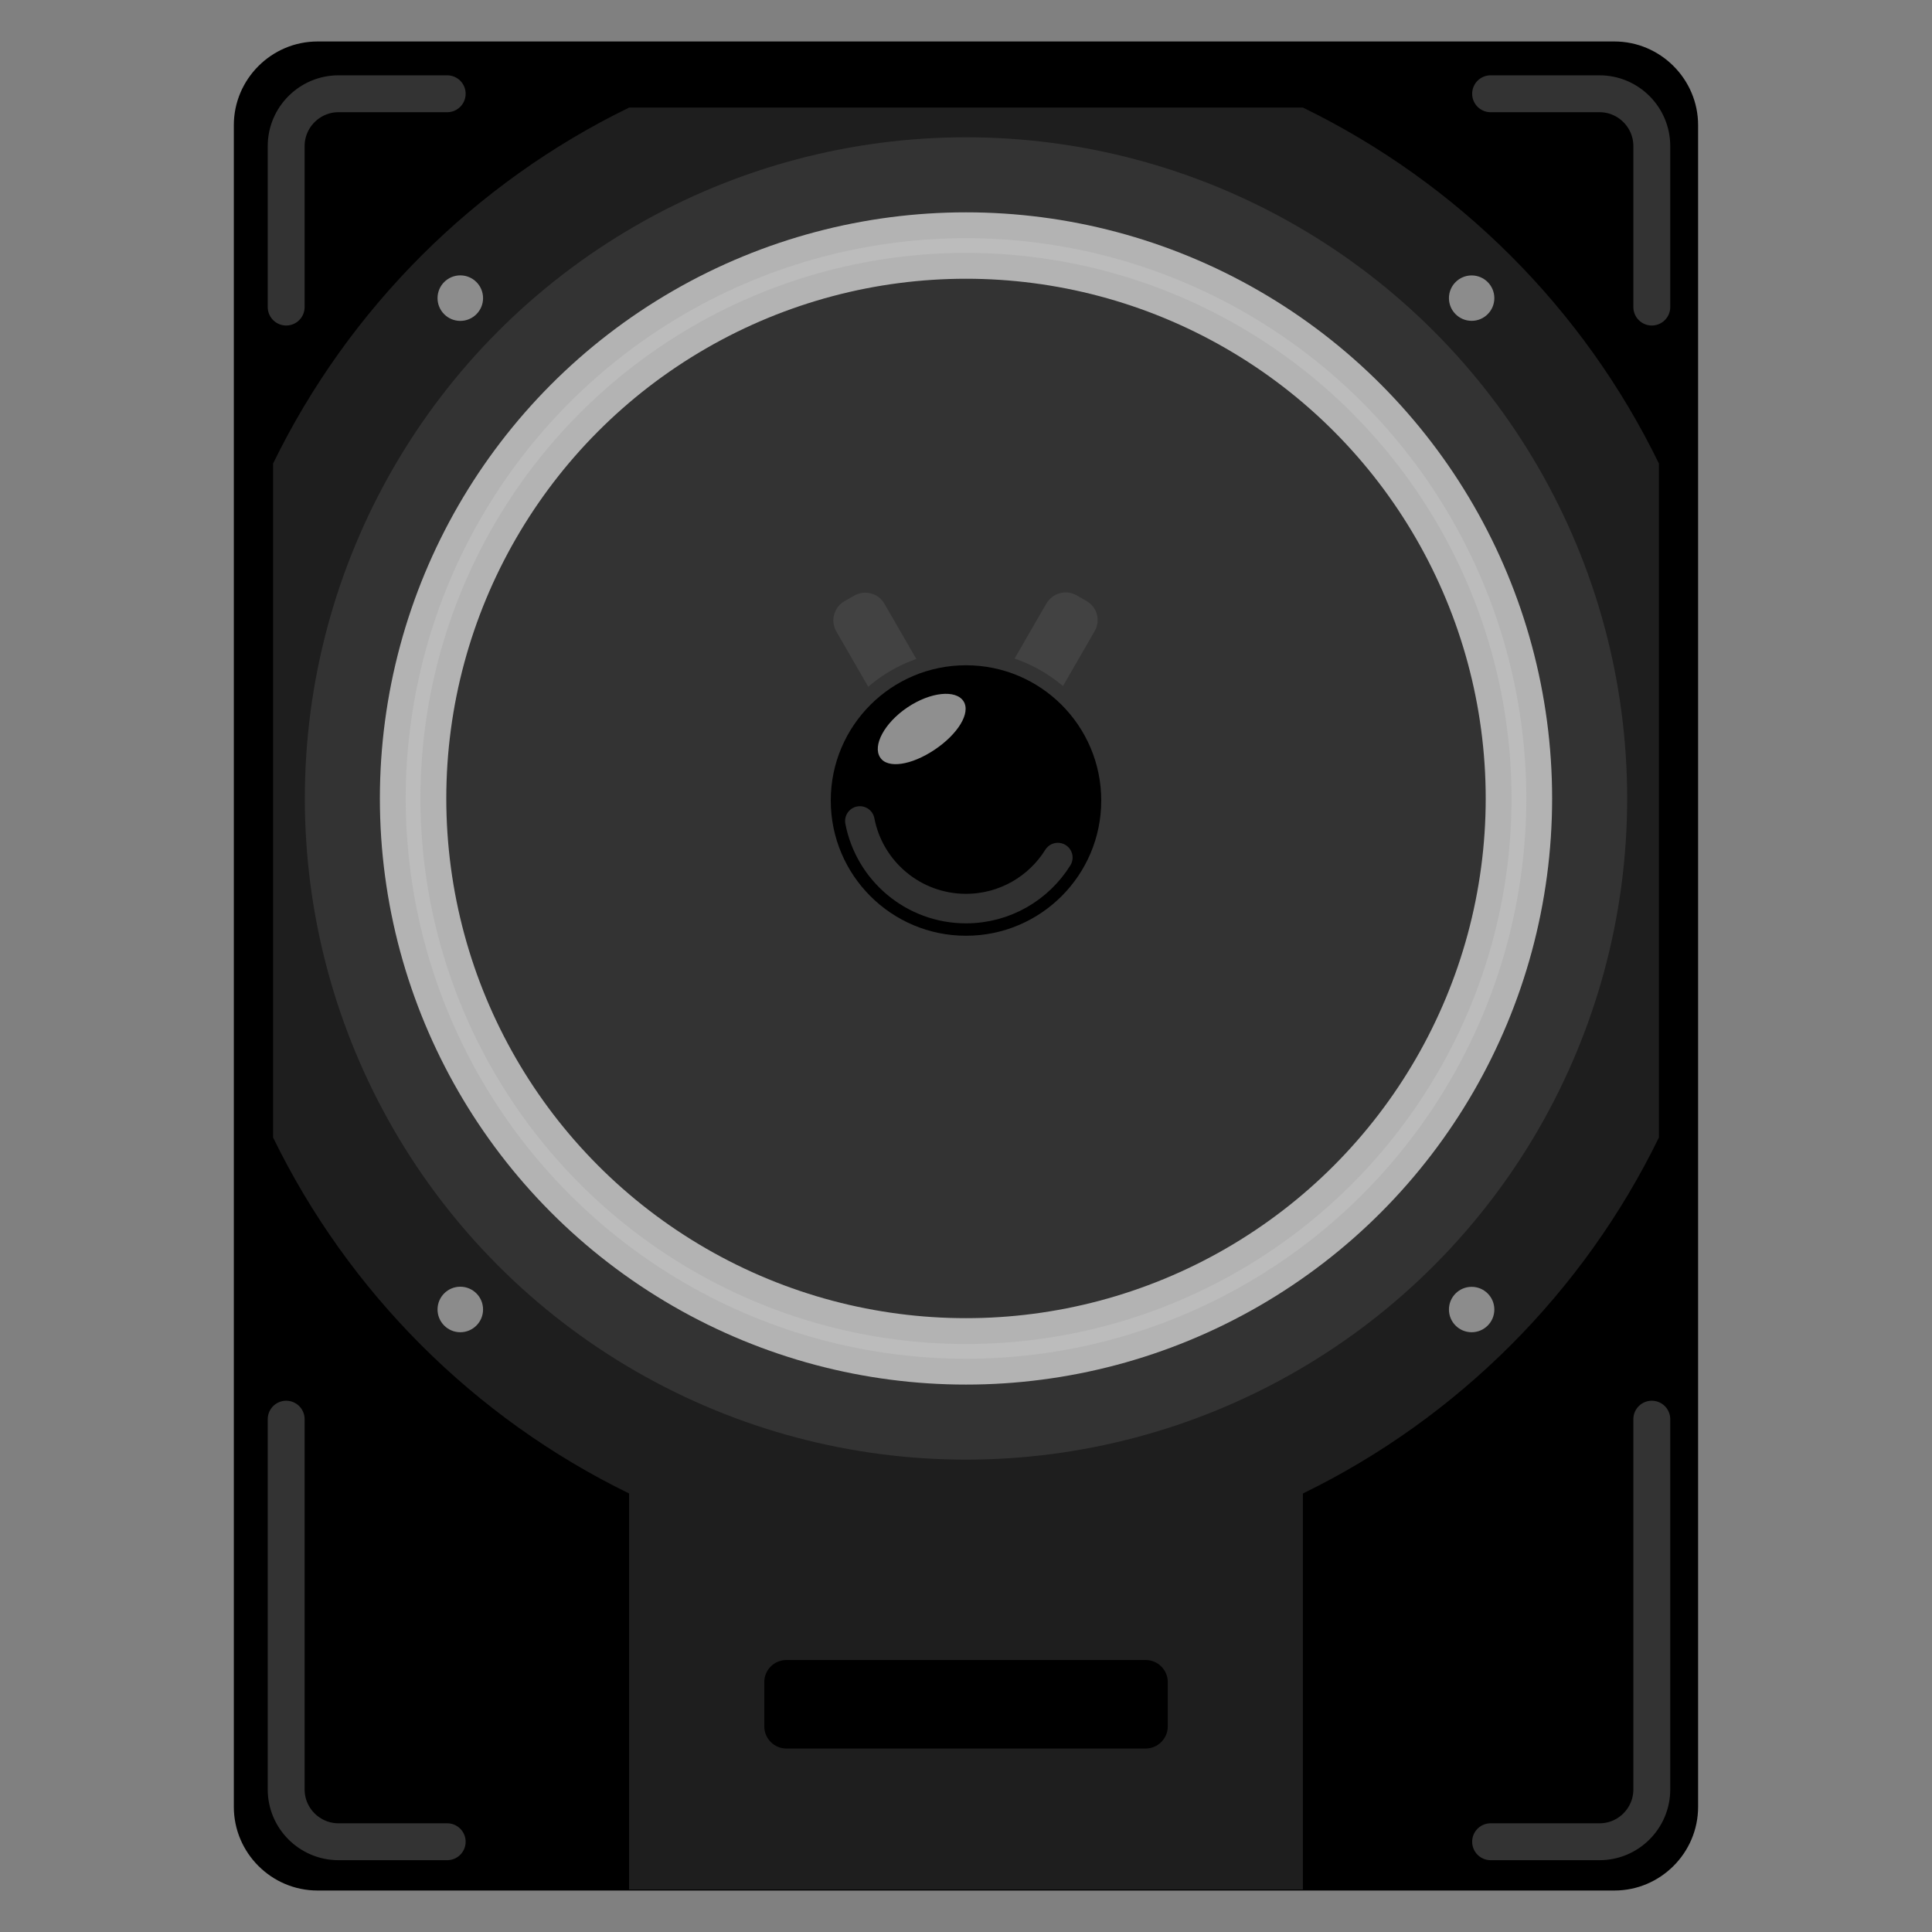
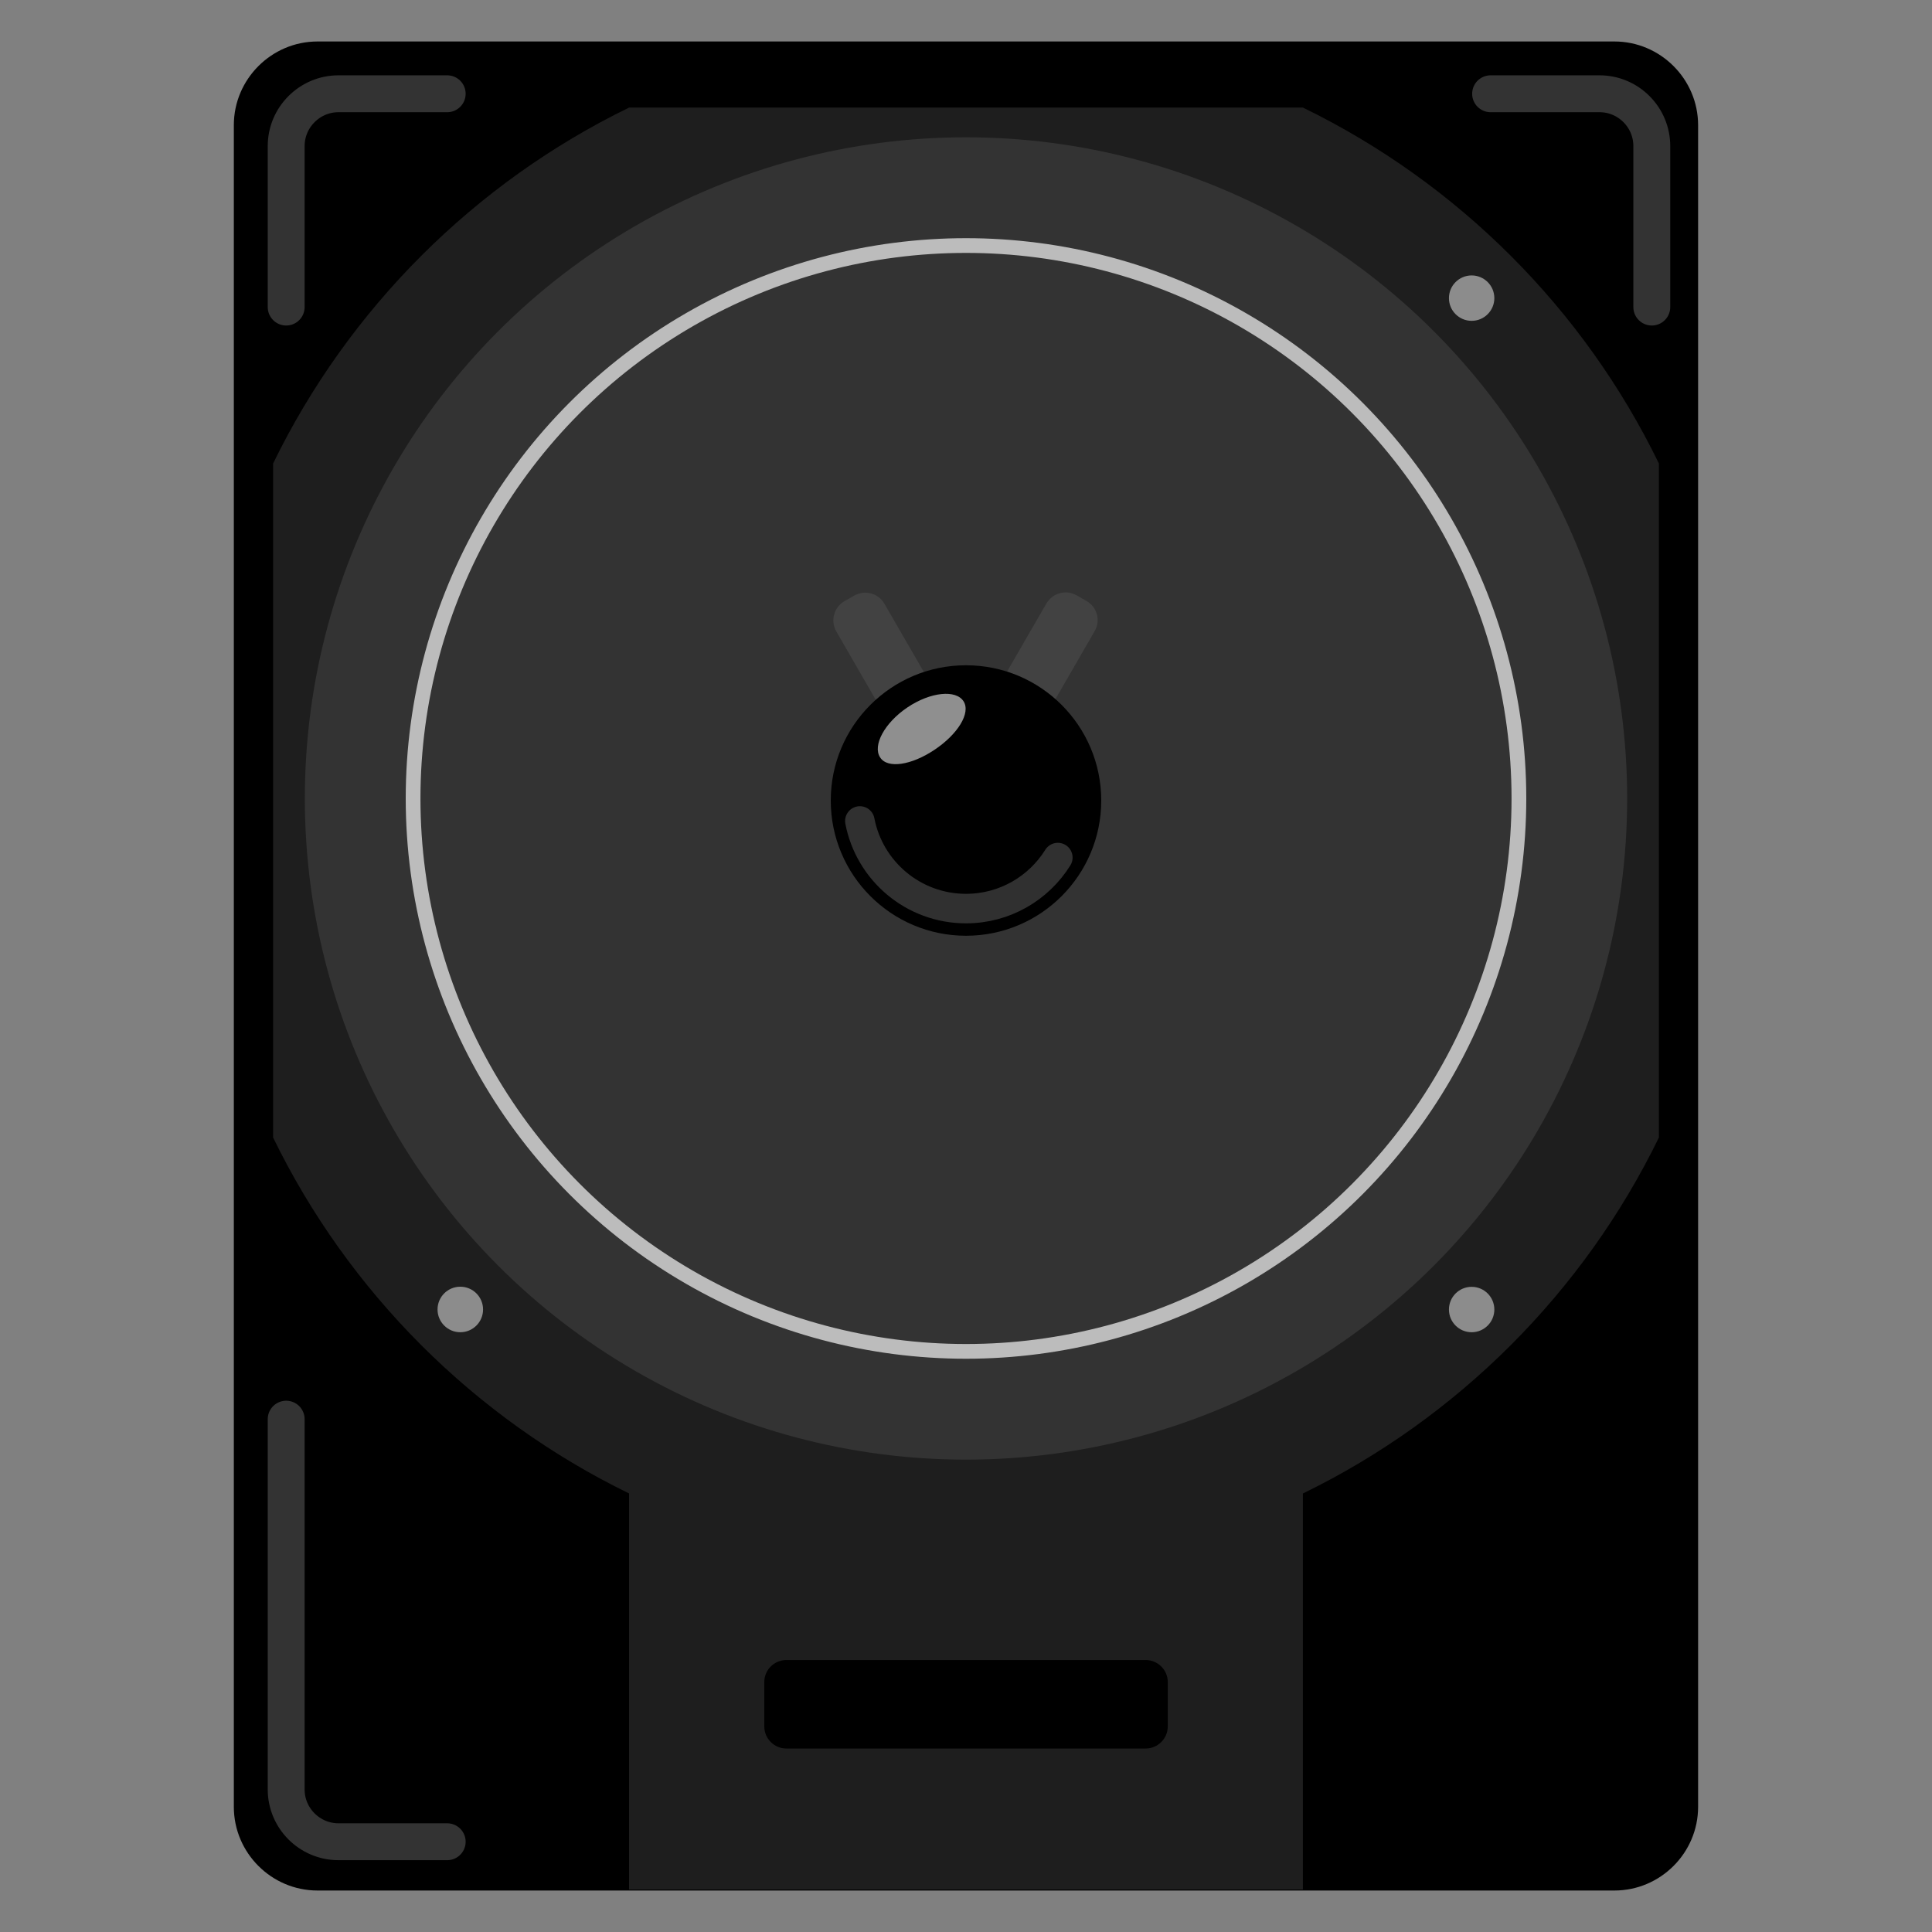
<svg xmlns="http://www.w3.org/2000/svg" version="1.1" id="svg2" x="0px" y="0px" width="32px" height="32px" viewBox="0 0 32 32">
  <rect x="0" y="0" width="32" height="32" fill="#808080" stroke="none" />
  <g id="icon">
    <g>
      <g>
        <path d="M28.126,29.927c0,0.763-0.624,1.386-1.386,1.386H5.259c-0.762,0-1.386-0.623-1.386-1.386V2.073     c0-0.762,0.624-1.386,1.386-1.386H26.74c0.762,0,1.386,0.624,1.386,1.386V29.927z" />
        <g>
          <g>
            <path fill="#1E1E1E" d="M27.477,7.678c-1.246-2.563-3.33-4.646-5.896-5.896H10.419C7.855,3.031,5.772,5.114,4.523,7.678V18.84       c1.249,2.564,3.332,4.646,5.896,5.896h11.163c2.563-1.25,4.646-3.332,5.895-5.896V7.678z" />
            <rect x="10.419" y="24.699" fill="#1E1E1E" width="11.161" height="6.597" />
            <g>
              <circle fill="#333333" cx="16" cy="13.225" r="10.951" />
-               <circle fill="none" stroke="#B3B3B3" stroke-width="1.1" cx="16" cy="13.225" r="9.158" />
              <circle fill="none" stroke="#BCBCBC" stroke-width="0.244" cx="16" cy="13.225" r="9.158" />
              <g>
                <g>
                  <path fill="#424242" d="M18.13,10.455c0.103-0.175,0.043-0.4-0.133-0.5l-0.162-0.093c-0.176-0.102-0.399-0.042-0.503,0.133          l-0.807,1.397l0.799,0.46L18.13,10.455z" />
                  <path fill="#424242" d="M14.649,10c-0.101-0.176-0.326-0.235-0.5-0.135l-0.163,0.093c-0.175,0.102-0.235,0.326-0.134,0.501          l0.807,1.398l0.797-0.46L14.649,10z" />
                </g>
                <g>
                  <g>
-                     <circle fill="none" stroke="#333333" stroke-width="0.489" cx="16" cy="13.259" r="2.24" />
                    <circle cx="16" cy="13.259" r="2.24" />
                  </g>
                  <path fill="none" stroke="#FFFFFF" stroke-width="0.489" stroke-linecap="round" stroke-opacity="0.19" d="M17.521,14.204          c-0.316,0.507-0.879,0.845-1.521,0.845c-0.873,0-1.6-0.625-1.758-1.451" />
                  <path opacity="0.56" fill="#FFFFFF" enable-background="new    " d="M15.959,11.615c0.125,0.195-0.098,0.549-0.481,0.804          c-0.382,0.256-0.78,0.318-0.901,0.125c-0.127-0.196,0.072-0.571,0.454-0.828C15.413,11.46,15.833,11.419,15.959,11.615z" />
                </g>
              </g>
            </g>
            <g>
-               <circle fill="#8C8C8C" cx="7.624" cy="4.938" r="0.377" />
              <circle fill="#8C8C8C" cx="24.375" cy="4.938" r="0.376" />
              <circle fill="#8C8C8C" cx="7.624" cy="21.689" r="0.377" />
              <circle fill="#8C8C8C" cx="24.375" cy="21.69" r="0.376" />
            </g>
          </g>
        </g>
      </g>
      <path d="M19.342,28.594c0,0.203-0.165,0.367-0.367,0.367h-5.949c-0.203,0-0.367-0.164-0.367-0.367v-0.734    c0-0.201,0.164-0.365,0.367-0.365h5.949c0.202,0,0.367,0.164,0.367,0.365V28.594z" />
    </g>
    <path fill="none" stroke="#333333" stroke-width="0.611" stroke-linecap="round" d="M4.74,5.086V2.419   c0-0.477,0.39-0.866,0.866-0.866h1.801" />
    <path fill="none" stroke="#333333" stroke-width="0.611" stroke-linecap="round" d="M27.359,5.086V2.419   c0-0.477-0.389-0.866-0.865-0.866h-1.805" />
-     <path fill="none" stroke="#333333" stroke-width="0.611" stroke-linecap="round" d="M27.359,23.506v6.133   c0,0.478-0.389,0.866-0.865,0.866h-1.805" />
    <path fill="none" stroke="#333333" stroke-width="0.611" stroke-linecap="round" d="M4.74,23.506v6.133   c0,0.478,0.39,0.866,0.866,0.866h1.801" />
  </g>
</svg>